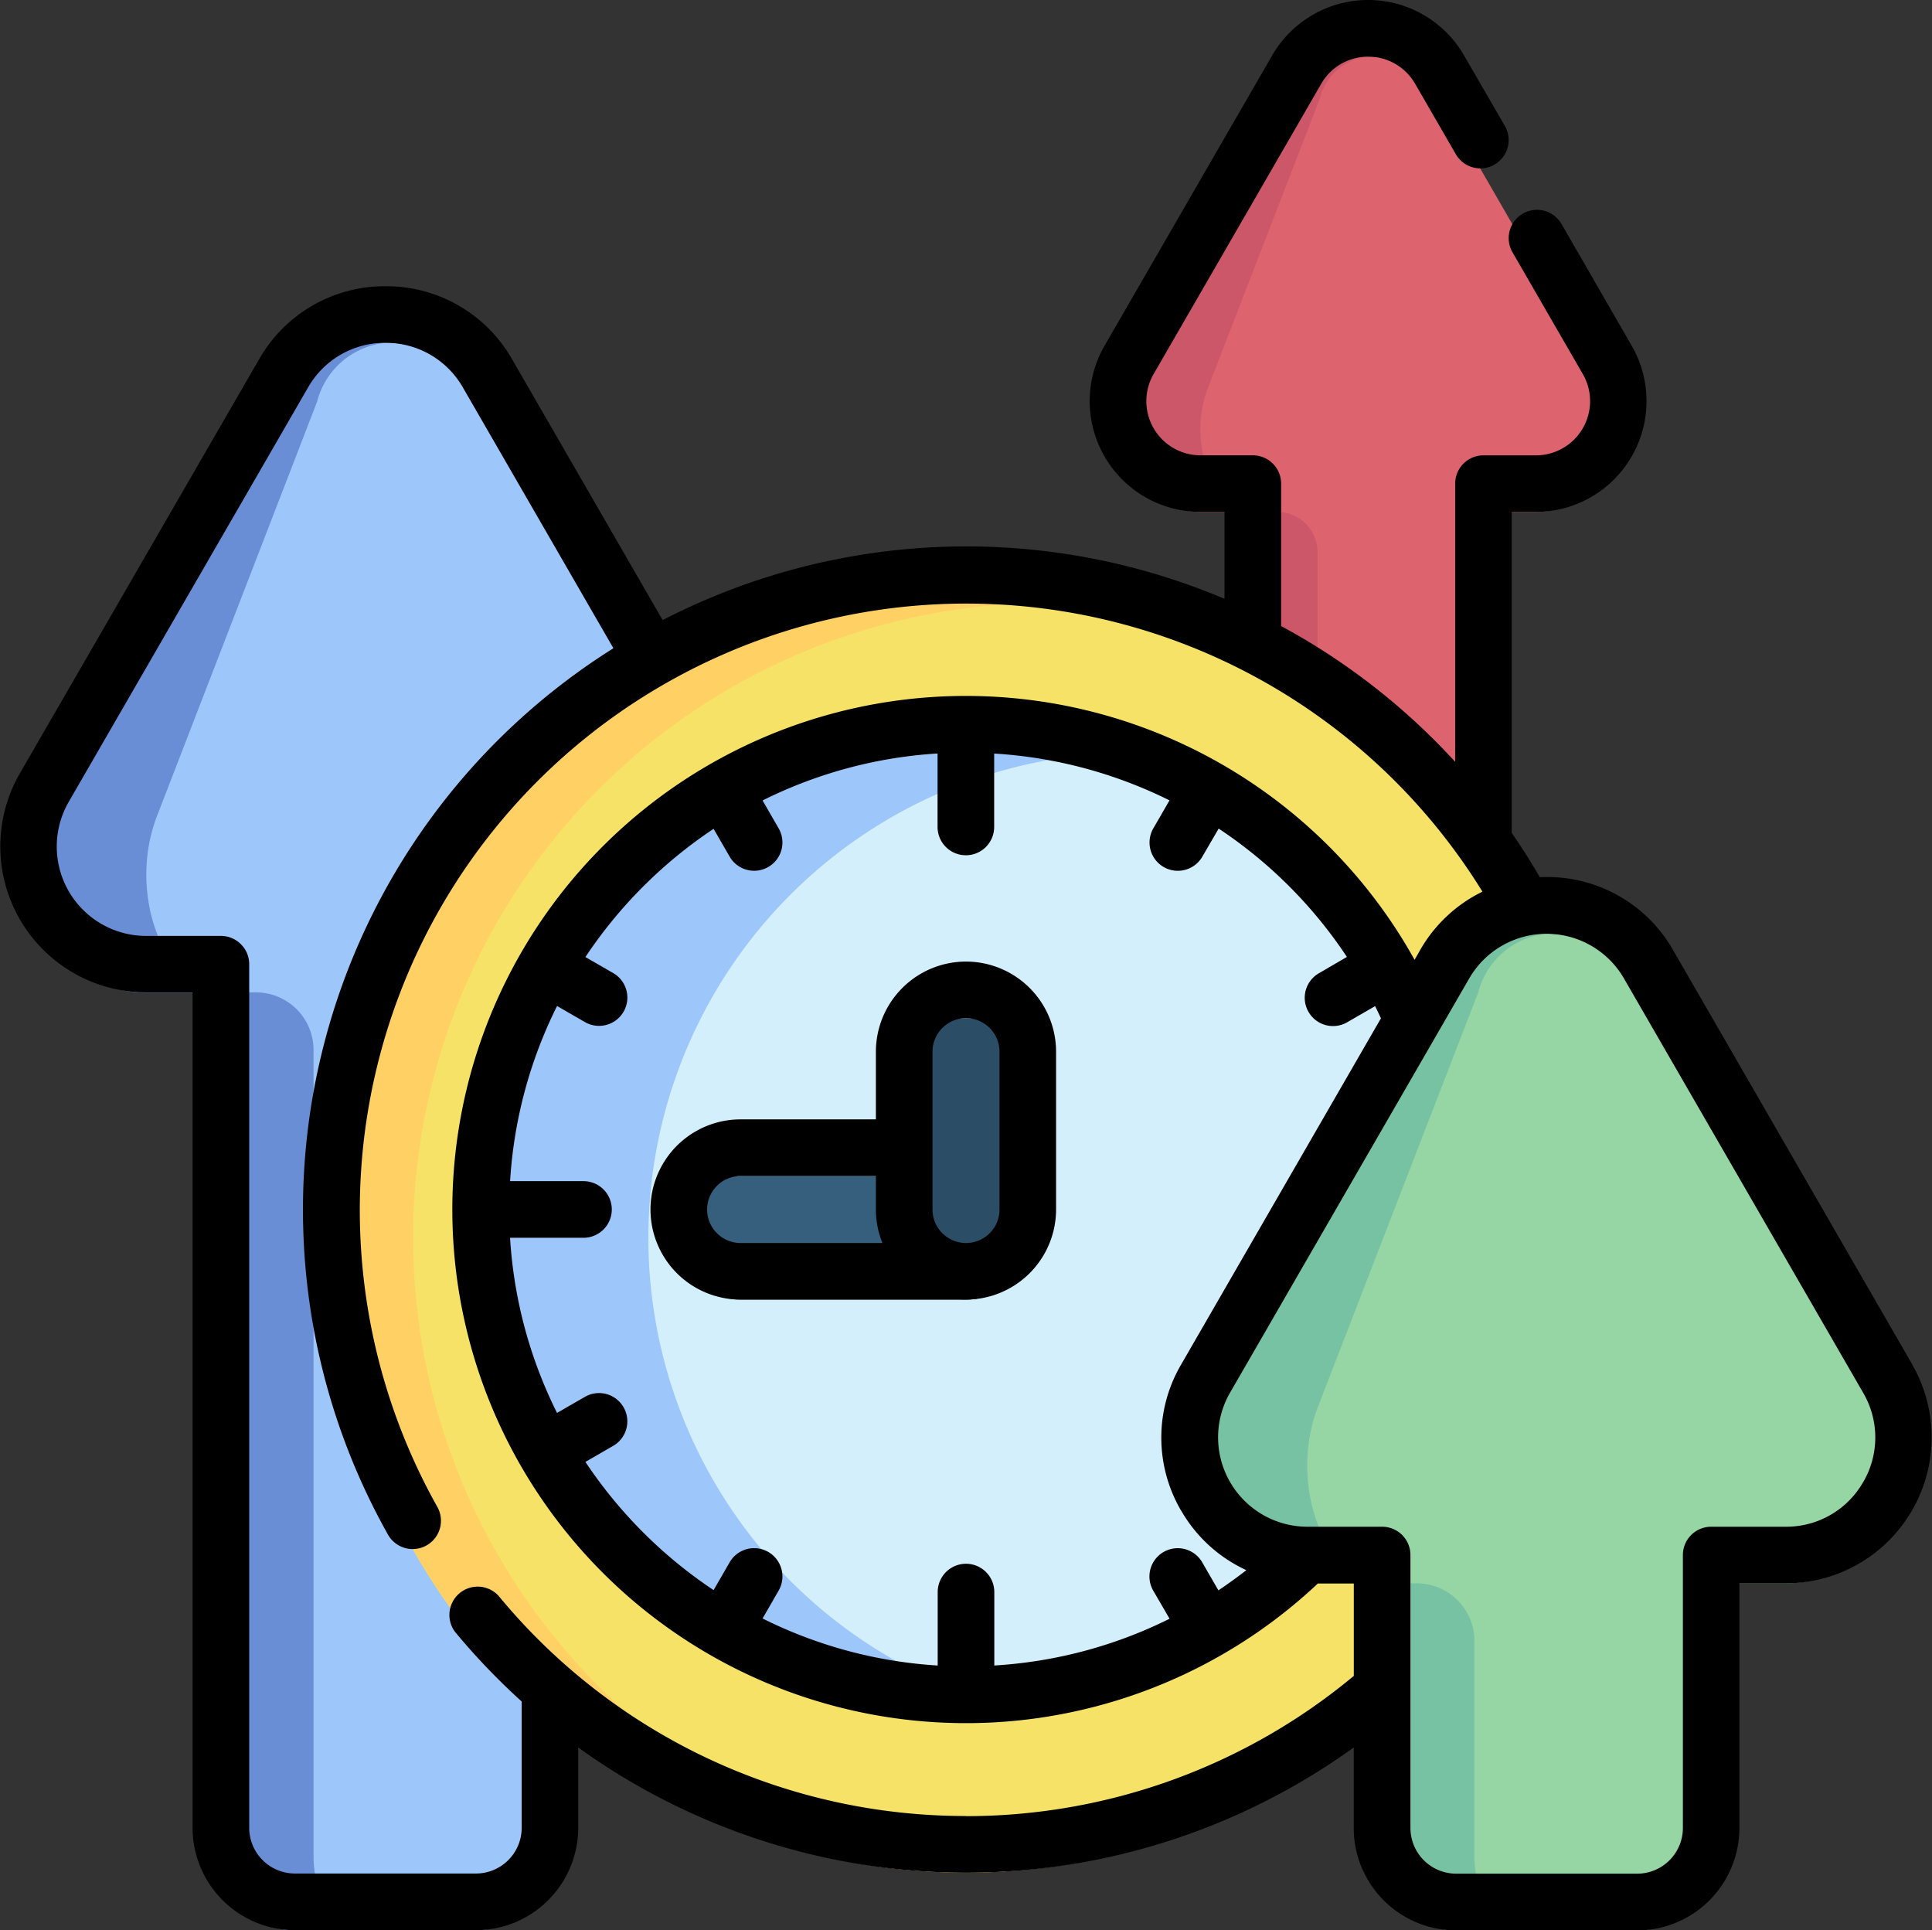
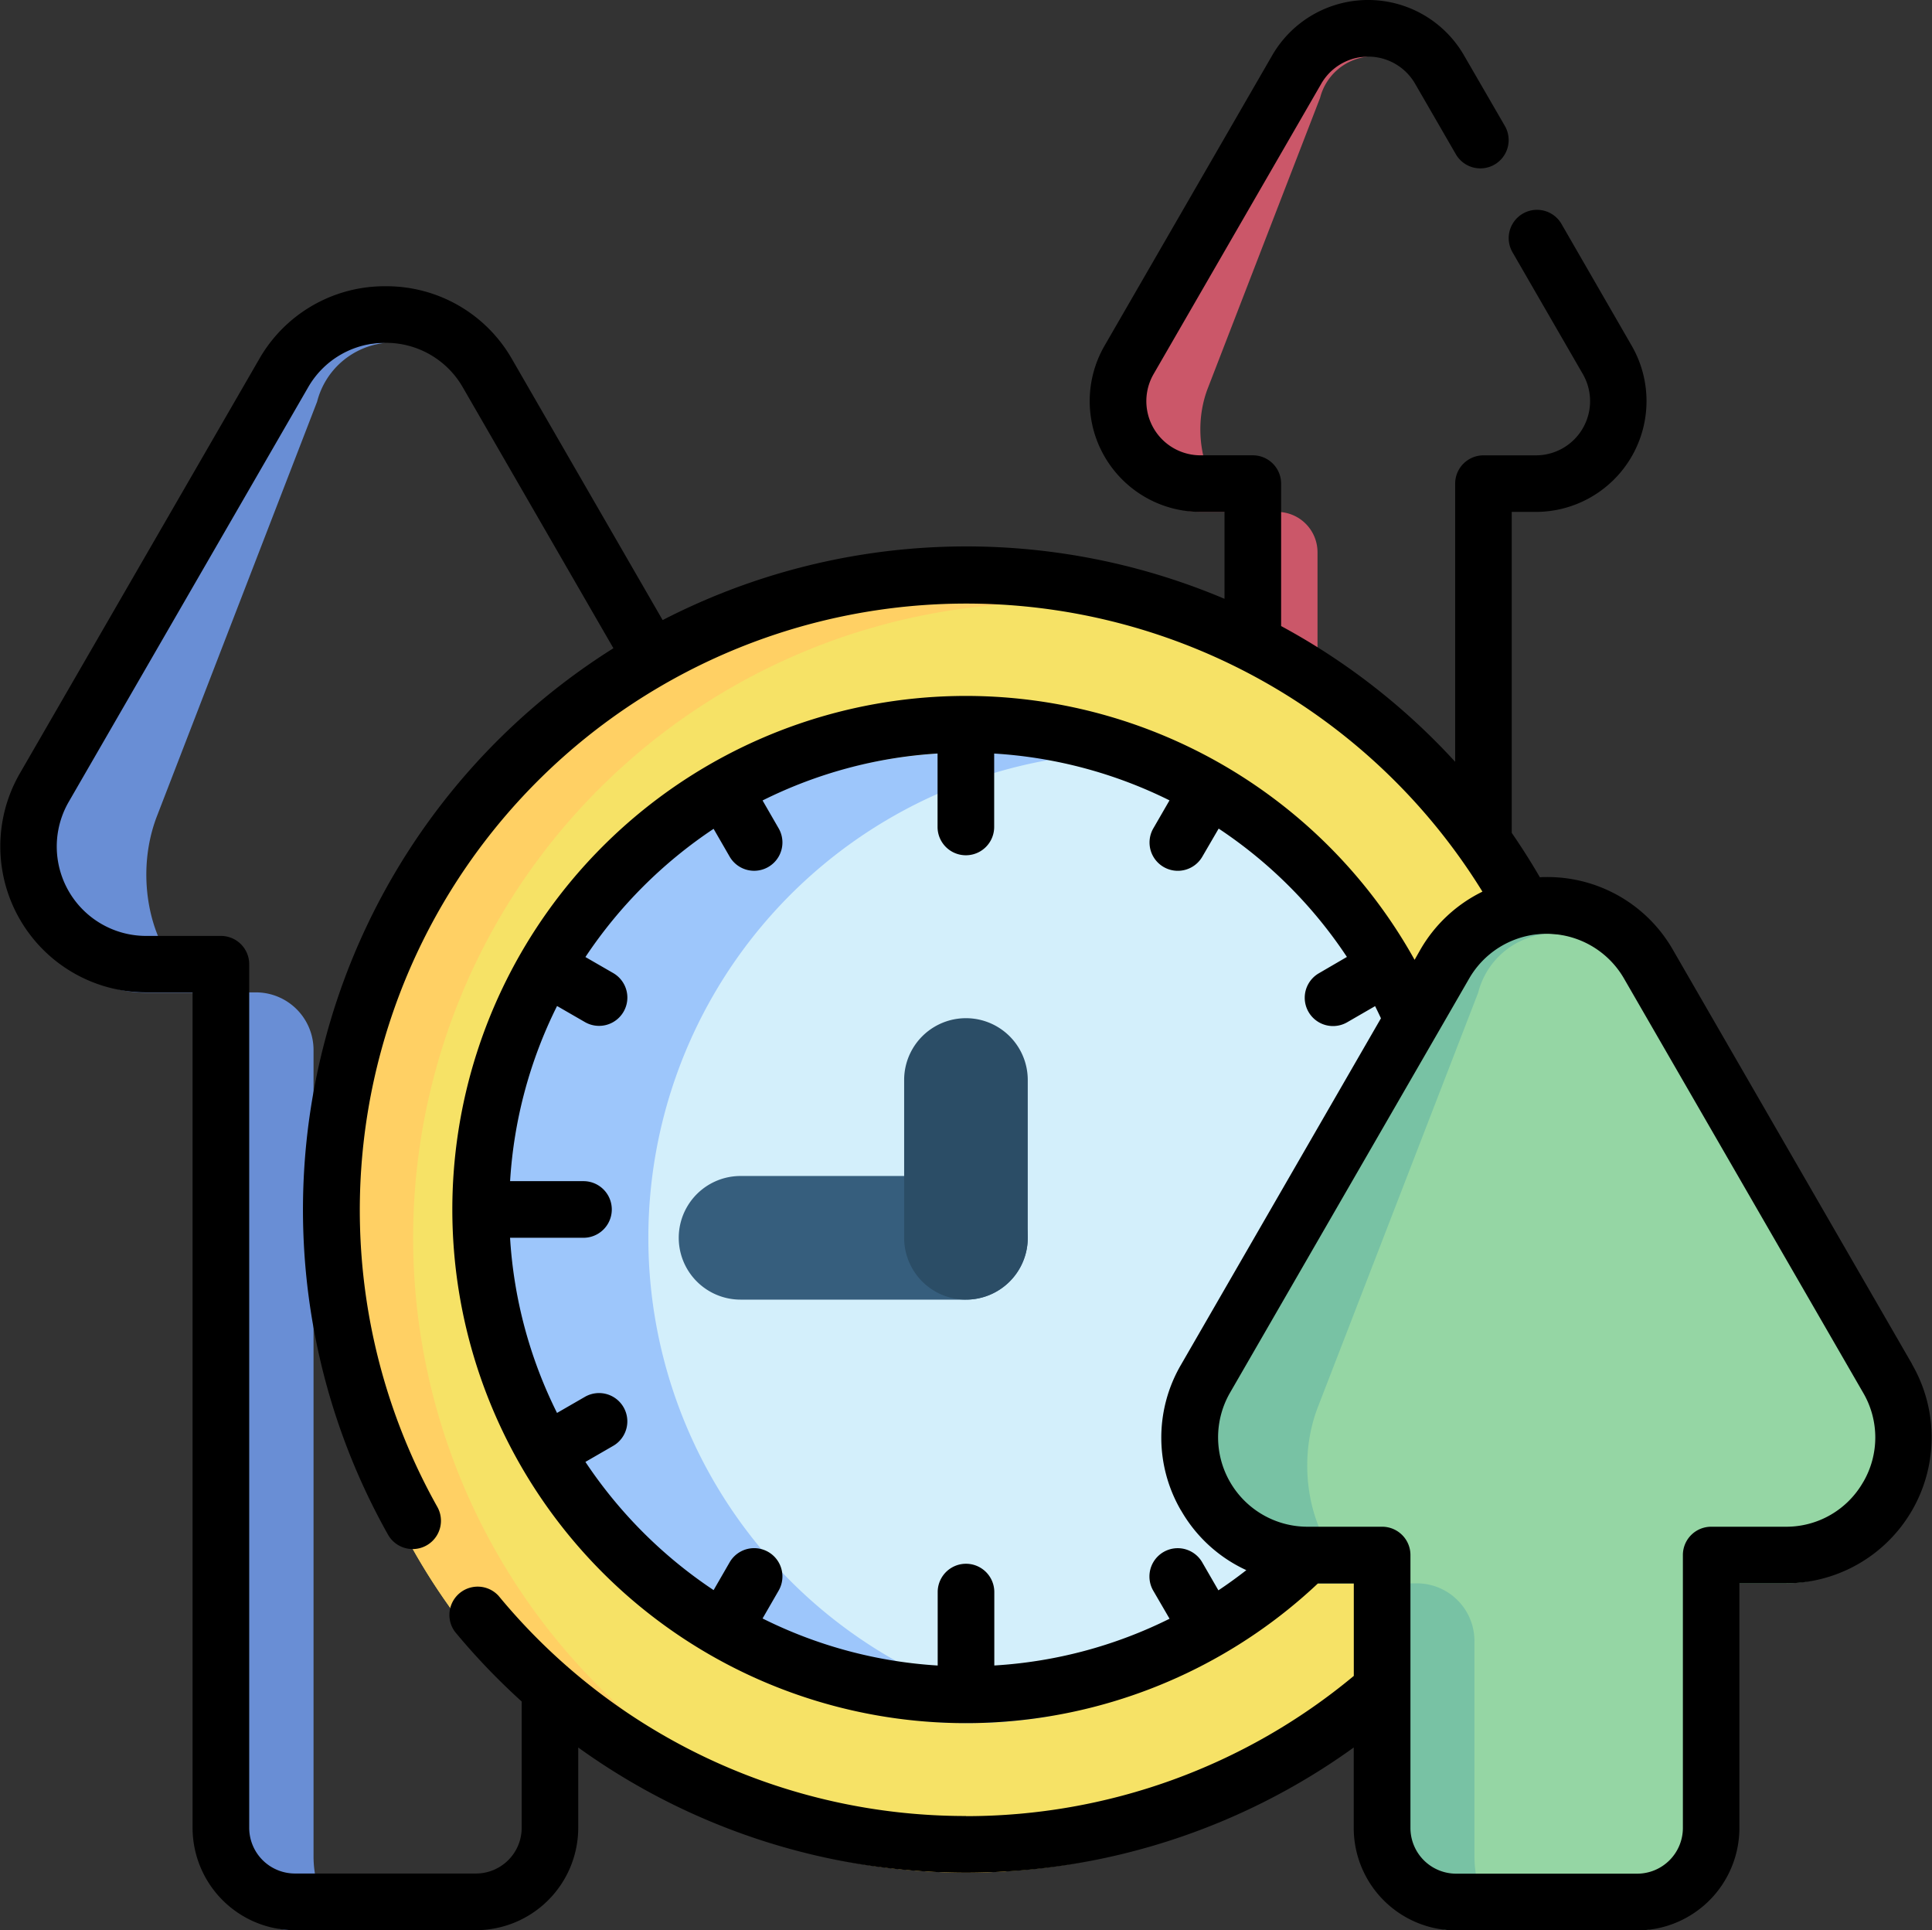
<svg xmlns="http://www.w3.org/2000/svg" width="59.143" height="59.082" viewBox="0 0 59.143 59.082">
  <rect x="0" y="0" width="59.143" height="59.082" fill="#333333" stroke="none" />
  <g id="Сгруппировать_11496" data-name="Сгруппировать 11496" transform="translate(0 0.603)">
    <g id="Сгруппировать_11494" data-name="Сгруппировать 11494" transform="translate(0.867 1.129)">
      <g id="Сгруппировать_11490" data-name="Сгруппировать 11490" transform="translate(0 8.761)">
-         <path id="Контур_7615" data-name="Контур 7615" d="M23.479,129.925V103.489h2.284a3.6,3.6,0,0,0,3.12-5.4L21.562,85.4a3.6,3.6,0,0,0-6.24,0L8,98.084a3.6,3.6,0,0,0,3.12,5.4h2.285v26.436a2.267,2.267,0,0,0,2.267,2.267h5.54A2.267,2.267,0,0,0,23.479,129.925Z" transform="translate(-7.512 -83.604)" fill="#9dc6fb" />
        <path id="Контур_7616" data-name="Контур 7616" d="M17.758,132.2H15.672a2.266,2.266,0,0,1-2.266-2.266V103.5H11.12A3.6,3.6,0,0,1,8,98.092l7.321-12.679a3.569,3.569,0,0,1,3.12-1.8,2.406,2.406,0,0,0-2.089,1.8l-4.9,12.679c-.93,2.4.232,5.4,2.089,5.4h.939a1.763,1.763,0,0,1,1.763,1.763v24.674c0,1.252.681,2.267,1.519,2.267Z" transform="translate(-7.512 -83.611)" fill="#698ed5" />
      </g>
      <g id="Сгруппировать_11491" data-name="Сгруппировать 11491" transform="translate(33.352)">
-         <path id="Контур_7617" data-name="Контур 7617" d="M307.434,42.326V21.7h1.6a2.525,2.525,0,0,0,2.186-3.787L306.09,9.024a2.525,2.525,0,0,0-4.373,0l-5.132,8.886a2.525,2.525,0,0,0,2.186,3.787h1.6V42.326a1.589,1.589,0,0,0,1.589,1.589h3.883a1.589,1.589,0,0,0,1.589-1.589Z" transform="translate(-296.244 -7.762)" fill="#dd636e" />
        <path id="Контур_7618" data-name="Контур 7618" d="M303.424,43.92h-1.462a1.588,1.588,0,0,1-1.588-1.588V21.7h-1.6a2.524,2.524,0,0,1-2.186-3.787l5.131-8.886A2.5,2.5,0,0,1,303.9,7.767a1.686,1.686,0,0,0-1.464,1.262L299,17.915c-.652,1.683.163,3.787,1.464,3.787h.658a1.235,1.235,0,0,1,1.235,1.235V42.331C302.36,43.208,302.837,43.92,303.424,43.92Z" transform="translate(-296.244 -7.766)" fill="#cb5769" />
      </g>
      <g id="Сгруппировать_11492" data-name="Сгруппировать 11492" transform="translate(9.273 16.724)">
        <circle id="Эллипс_139" data-name="Эллипс 139" cx="19.43" cy="19.43" r="19.43" transform="translate(0)" fill="#f6e266" />
        <path id="Контур_7619" data-name="Контур 7619" d="M108.468,191.36c-.412.025-.829.039-1.247.039a19.43,19.43,0,1,1,0-38.86c.419,0,.835.014,1.247.039a19.432,19.432,0,0,0,0,38.782Z" transform="translate(-87.791 -152.539)" fill="#ffd064" />
        <circle id="Эллипс_140" data-name="Эллипс 140" cx="14.85" cy="14.85" r="14.85" transform="translate(4.58 4.58)" fill="#d3effb" />
        <path id="Контур_7620" data-name="Контур 7620" d="M145.367,221.668a14.851,14.851,0,1,1,0-29.27,14.853,14.853,0,0,0,0,29.27Z" transform="translate(-123.342 -187.603)" fill="#9dc6fb" />
        <path id="Контур_7621" data-name="Контур 7621" d="M188.683,308.151h-6.9a1.892,1.892,0,0,1,0-3.784h6.9a1.892,1.892,0,0,1,0,3.784Z" transform="translate(-169.253 -286.829)" fill="#365e7d" />
        <path id="Контур_7622" data-name="Контур 7622" d="M241.512,271.164a1.892,1.892,0,0,1-1.892-1.892v-4.83a1.892,1.892,0,0,1,3.784,0v4.83A1.892,1.892,0,0,1,241.512,271.164Z" transform="translate(-222.082 -249.842)" fill="#2b4d66" />
      </g>
      <g id="Сгруппировать_11493" data-name="Сгруппировать 11493" transform="translate(35.547 26.845)">
        <path id="Контур_7623" data-name="Контур 7623" d="M331.213,268.393v-8.353H333.5a3.6,3.6,0,0,0,3.12-5.4l-7.322-12.68a3.6,3.6,0,0,0-6.24,0l-7.322,12.68a3.6,3.6,0,0,0,3.12,5.4h2.285v8.353a2.267,2.267,0,0,0,2.267,2.267h5.54a2.267,2.267,0,0,0,2.267-2.267Z" transform="translate(-315.245 -240.156)" fill="#95d6a4" />
        <path id="Контур_7624" data-name="Контур 7624" d="M325.491,270.668H323.4a2.266,2.266,0,0,1-2.266-2.266v-8.354h-2.286a3.6,3.6,0,0,1-3.119-5.4l7.321-12.68a3.569,3.569,0,0,1,3.12-1.8,2.406,2.406,0,0,0-2.089,1.8l-4.905,12.68c-.93,2.4.232,5.4,2.089,5.4h.939a1.763,1.763,0,0,1,1.763,1.763v6.59c0,1.252.68,2.267,1.519,2.267Z" transform="translate(-315.245 -240.163)" fill="#78c2a4" />
      </g>
    </g>
    <g id="Сгруппировать_11495" data-name="Сгруппировать 11495" transform="translate(0 -0.603)">
-       <path id="Контур_7625" data-name="Контур 7625" d="M182.046,255.049a2.761,2.761,0,0,0-2.758,2.758v2.072h-4.142a2.758,2.758,0,0,0,0,5.516h6.9a2.761,2.761,0,0,0,2.758-2.758v-4.831A2.761,2.761,0,0,0,182.046,255.049Zm-7.925,7.589a1.027,1.027,0,0,1,1.025-1.025h4.142v1.025a2.744,2.744,0,0,0,.2,1.026h-4.34A1.027,1.027,0,0,1,174.121,262.638Zm8.951,0a1.025,1.025,0,1,1-2.051,0v-4.831a1.025,1.025,0,1,1,2.051,0Z" transform="translate(-152.475 -225.618)" />
      <path id="Контур_7626" data-name="Контур 7626" d="M58.536,42.021l-7.321-12.68a4.424,4.424,0,0,0-3.87-2.234h0c-.069,0-.138,0-.207.007q-.406-.7-.861-1.359V15.931h.735a3.392,3.392,0,0,0,2.937-5.087L47.8,7.118a.866.866,0,1,0-1.5.866l2.152,3.726A1.659,1.659,0,0,1,47.011,14.2h-1.6a.866.866,0,0,0-.866.866V23.58a20.294,20.294,0,0,0-5.328-4.155v-4.36a.866.866,0,0,0-.866-.866h-1.6a1.658,1.658,0,0,1-1.437-2.488l5.132-8.886a1.658,1.658,0,0,1,2.872,0l1.248,2.159a.866.866,0,1,0,1.5-.867L44.816,1.958a3.39,3.39,0,0,0-5.872,0l-5.132,8.886a3.391,3.391,0,0,0,2.937,5.087h.735v2.66a20.287,20.287,0,0,0-17.2.651l-4.61-7.985A4.424,4.424,0,0,0,11.8,9.024h0a4.422,4.422,0,0,0-3.869,2.234L.605,23.937a4.469,4.469,0,0,0,3.87,6.7H5.894v25.57a3.137,3.137,0,0,0,3.134,3.134h5.54A3.137,3.137,0,0,0,17.7,56.211V53.749a20.3,20.3,0,0,0,23.74,0v2.466a3.137,3.137,0,0,0,3.133,3.133h5.54a3.137,3.137,0,0,0,3.133-3.133V48.725h1.418a4.469,4.469,0,0,0,3.87-6.7ZM29.571,55.846a18.516,18.516,0,0,1-14.309-6.738.866.866,0,0,0-1.335,1.1,20.488,20.488,0,0,0,2.042,2.133v3.865a1.4,1.4,0,0,1-1.4,1.4H9.028a1.4,1.4,0,0,1-1.4-1.4V29.775a.866.866,0,0,0-.866-.866H4.476A2.736,2.736,0,0,1,2.106,24.8L9.428,12.124A2.708,2.708,0,0,1,11.8,10.756h0a2.71,2.71,0,0,1,2.37,1.368l4.607,7.98a20.293,20.293,0,0,0-6.9,27.131.866.866,0,1,0,1.509-.851,18.566,18.566,0,0,1,31.994-18.83,4.444,4.444,0,0,0-1.907,1.787l-.17.3a15.72,15.72,0,1,0-2.961,19.088h1.1v2.829a18.553,18.553,0,0,1-11.871,4.292Zm6.581-9.356a4.437,4.437,0,0,0,2,1.831q-.417.326-.855.618l-.495-.857a.866.866,0,1,0-1.5.866l.5.86a13.888,13.888,0,0,1-5.365,1.431V48.992a.866.866,0,0,0-1.733,0V51.24A13.88,13.88,0,0,1,23.343,49.8l.492-.853a.866.866,0,0,0-1.5-.866l-.491.851a14.1,14.1,0,0,1-3.924-3.924l.85-.491a.866.866,0,1,0-.866-1.5l-.853.492a13.88,13.88,0,0,1-1.438-5.361h2.248a.866.866,0,0,0,0-1.733H15.614a13.881,13.881,0,0,1,1.438-5.361l.853.492a.866.866,0,0,0,.866-1.5l-.851-.491a14.1,14.1,0,0,1,3.924-3.924l.491.851a.866.866,0,0,0,1.5-.866l-.492-.853A13.884,13.884,0,0,1,28.7,23.326v2.248a.866.866,0,0,0,1.733,0V23.327A13.964,13.964,0,0,1,35.8,24.76l-.495.857a.866.866,0,1,0,1.5.866l.5-.859a13.96,13.96,0,0,1,3.926,3.928l-.858.5a.866.866,0,1,0,.866,1.5l.855-.494c.061.123.121.247.179.372l-6.118,10.6a4.423,4.423,0,0,0,0,4.469Zm20.884-.866a2.708,2.708,0,0,1-2.37,1.368H52.382a.866.866,0,0,0-.866.866v8.353a1.4,1.4,0,0,1-1.4,1.4h-5.54a1.4,1.4,0,0,1-1.4-1.4V47.858a.866.866,0,0,0-.866-.866H40.022a2.736,2.736,0,0,1-2.37-4.1l7.322-12.68a2.736,2.736,0,0,1,4.739,0l7.322,12.68a2.708,2.708,0,0,1,0,2.736Z" transform="translate(0.001 -0.263)" />
    </g>
  </g>
</svg>